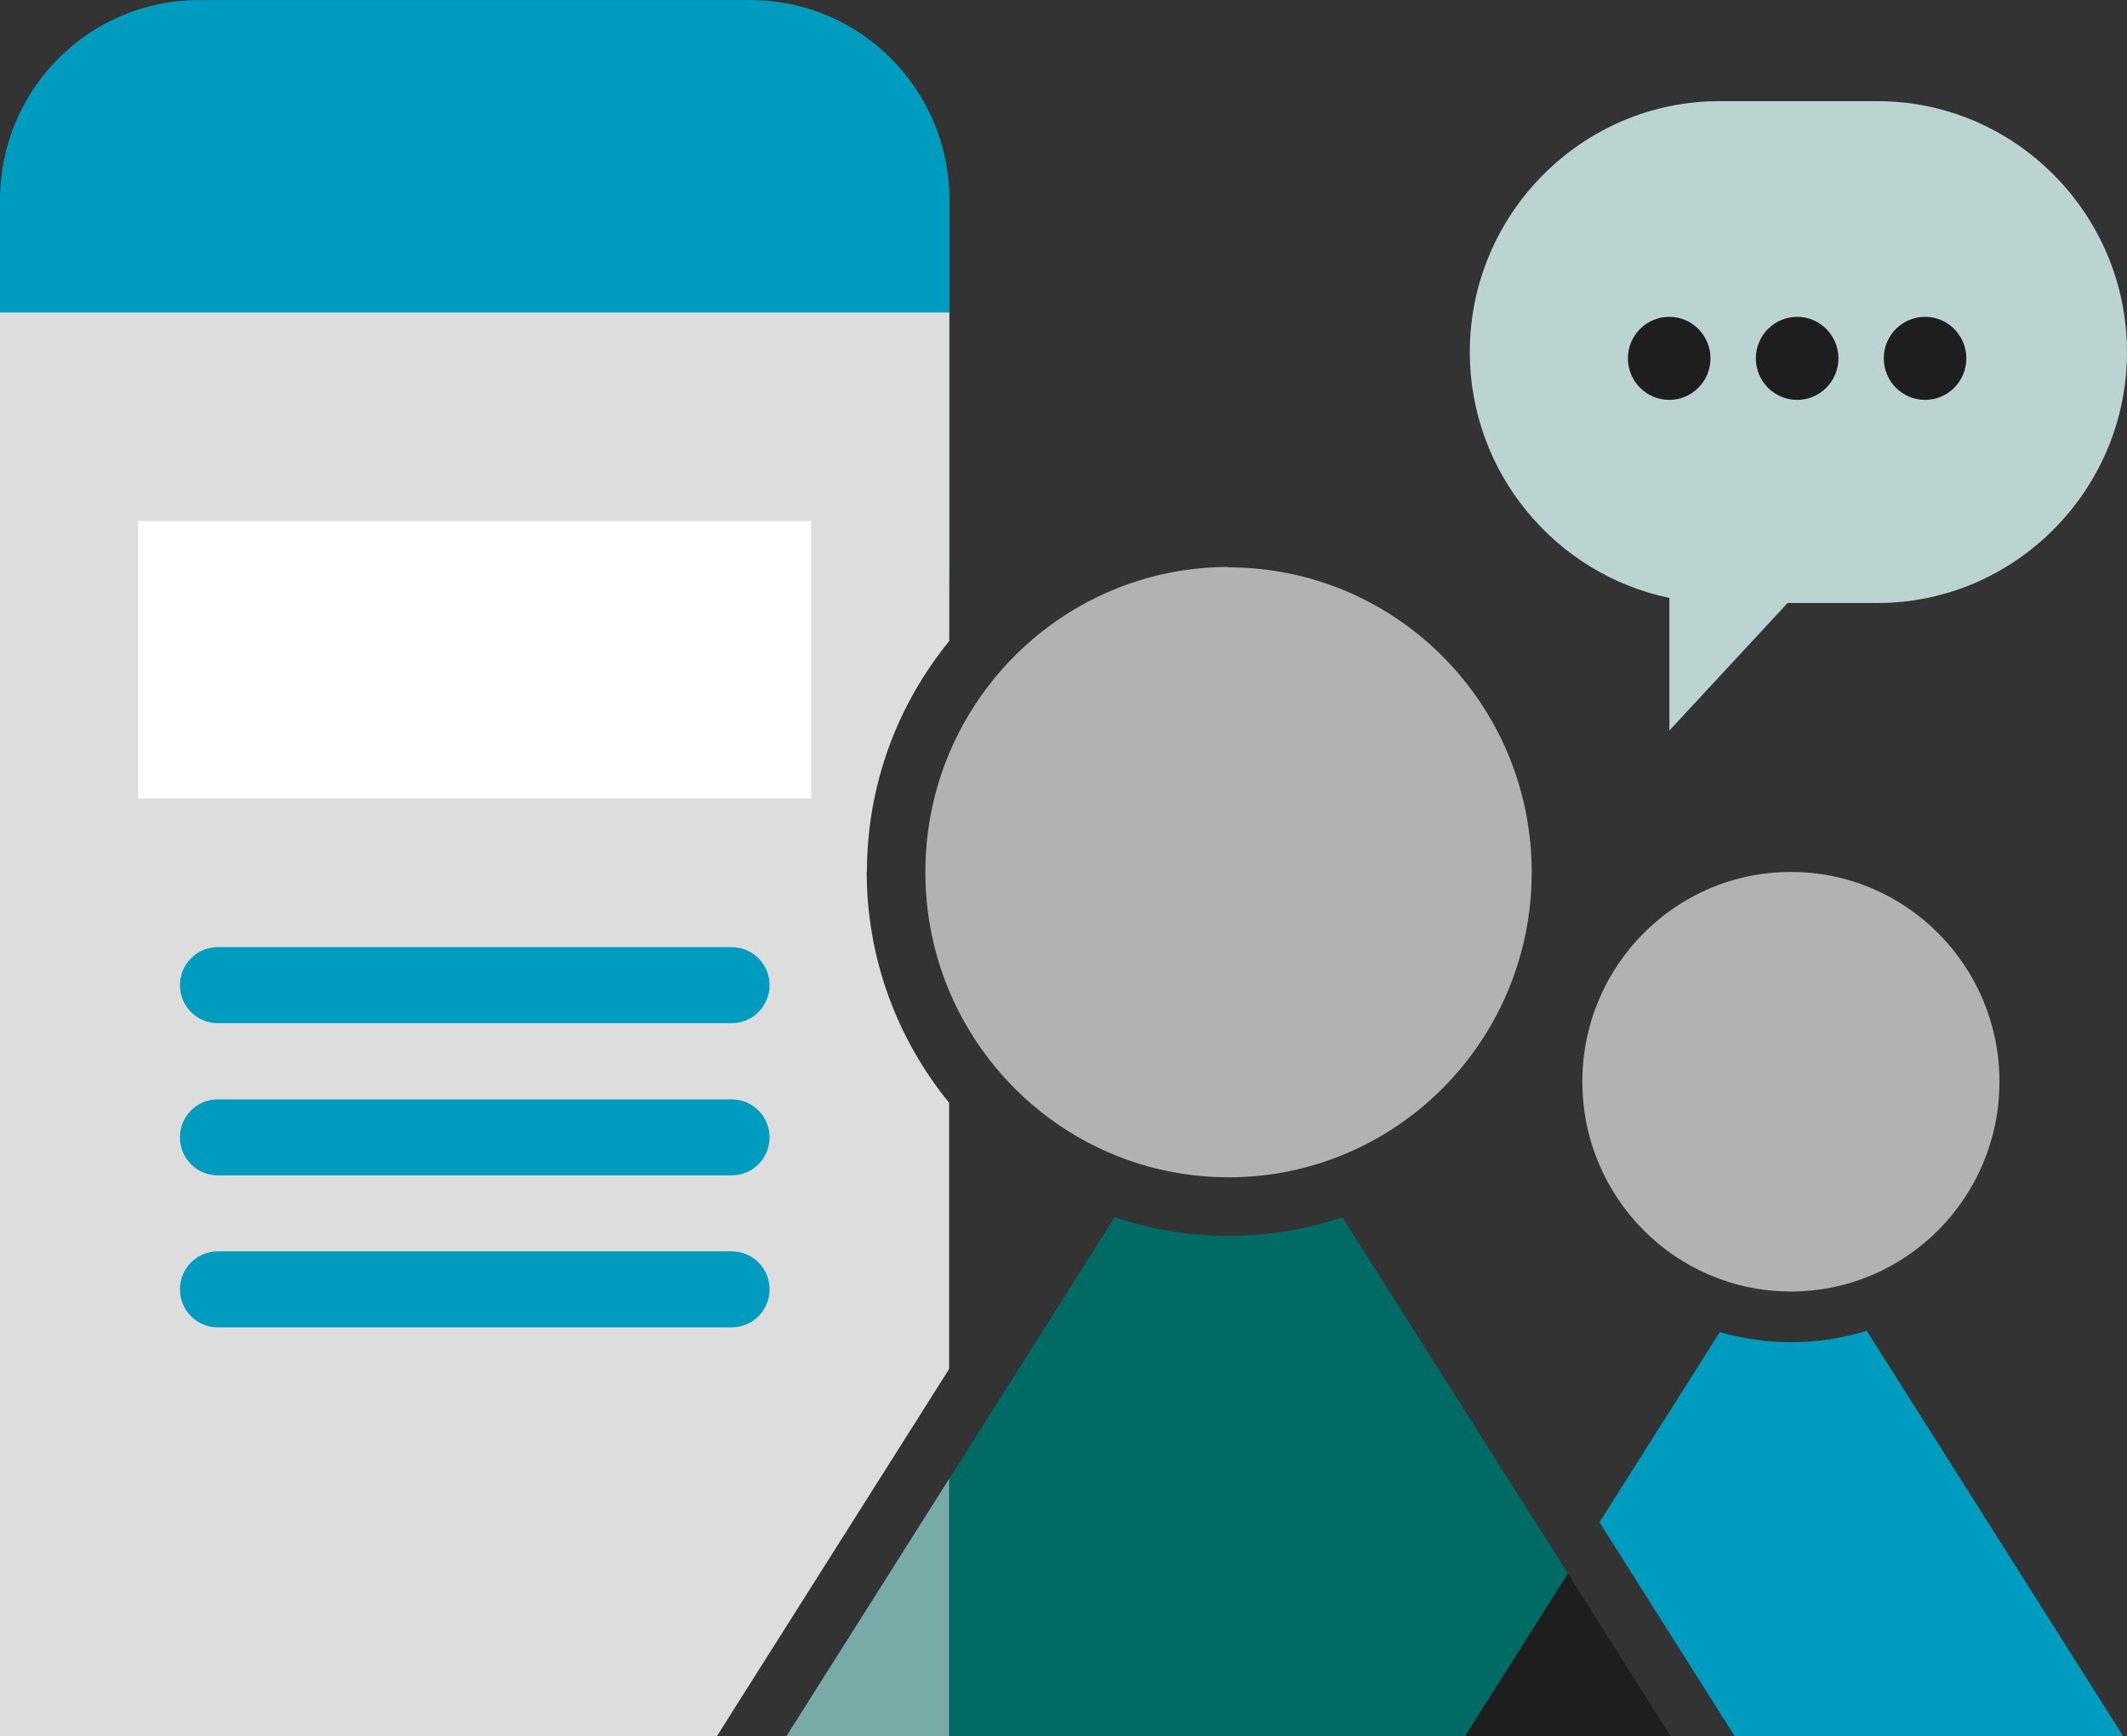
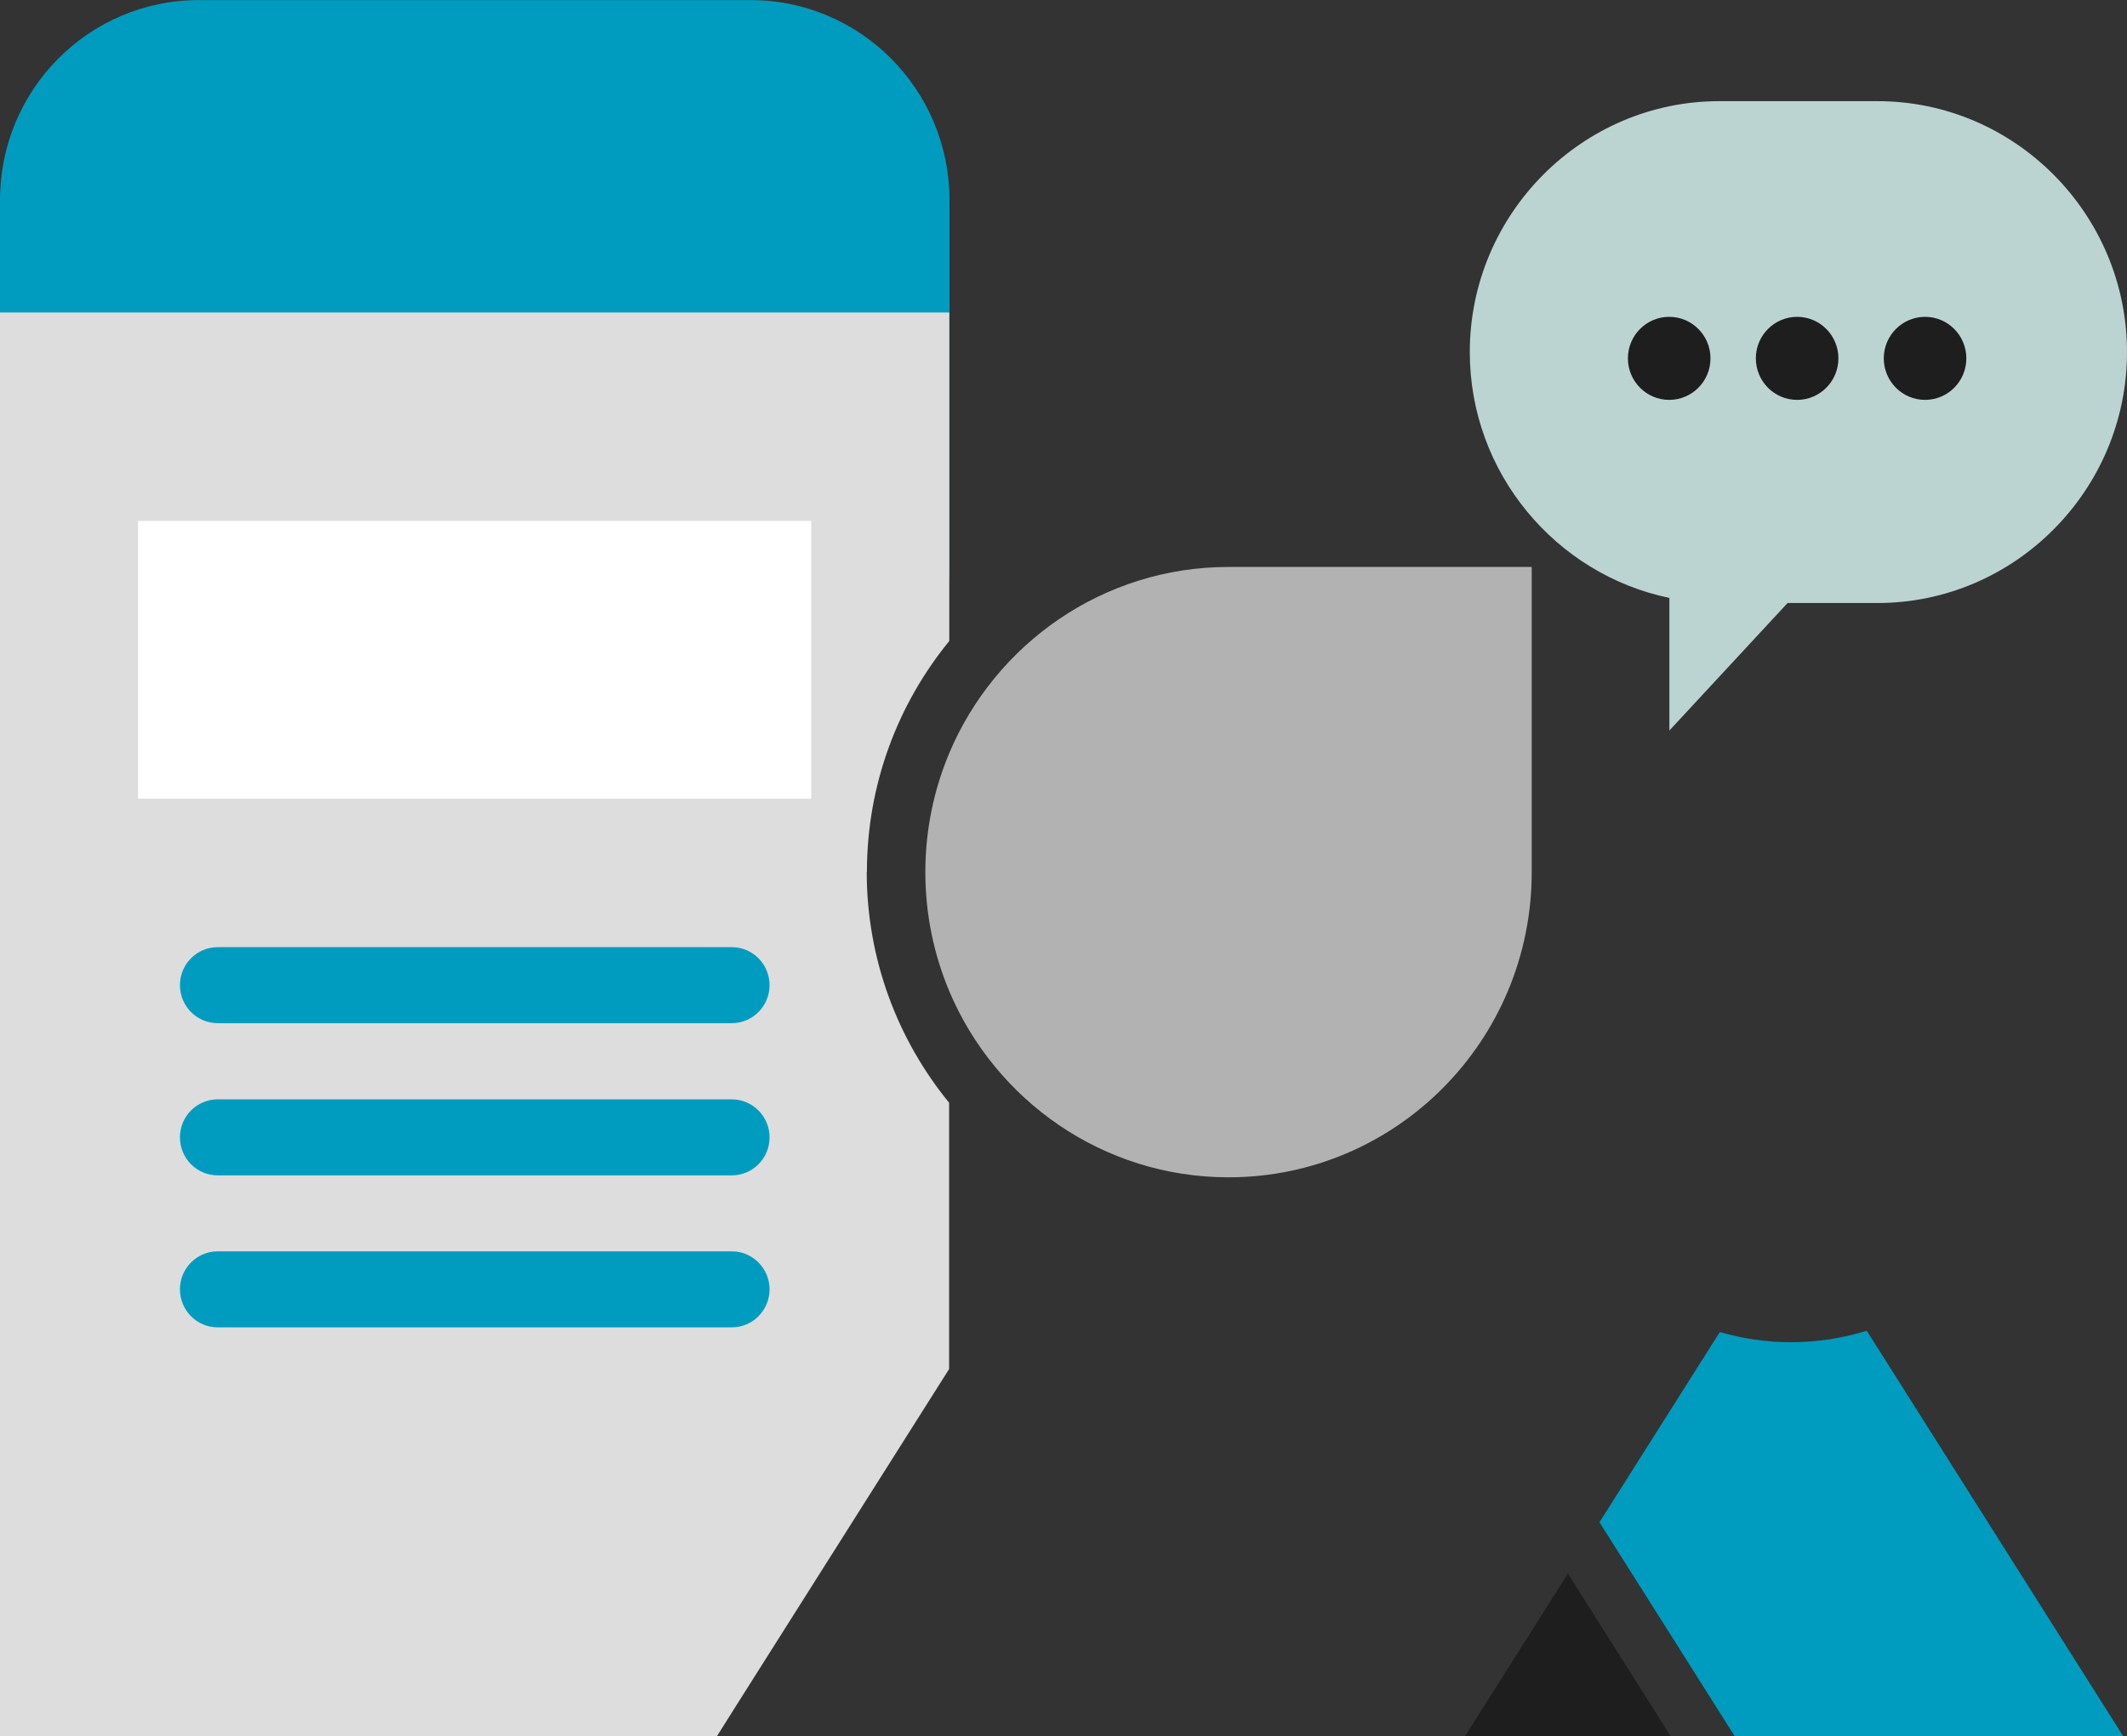
<svg xmlns="http://www.w3.org/2000/svg" width="109" height="89" viewBox="0 0 109 89" fill="none">
  <rect x="0" y="0" width="109" height="89" fill="#333333" stroke="none" />
  <g clip-path="url(#clip0_137_2176)">
    <path d="M10.188 0.005H38.469C44.087 0.005 48.657 4.594 48.657 10.257V29.123C48.657 33.079 45.464 36.292 41.532 36.292H10.188C4.57 36.292 0 31.703 0 26.04V10.257C0 4.594 4.56 0.005 10.188 0.005Z" fill="#009CC0" />
    <path d="M44.426 44.696C44.426 40.208 46.013 36.081 48.647 32.858V16.02H0V88.995H36.742L37.76 87.378L48.637 70.179V56.524C46.003 53.301 44.416 49.174 44.416 44.686L44.426 44.696Z" fill="#DDDDDD" />
    <path d="M41.572 26.703H7.075V40.941H41.572V26.703Z" fill="white" />
    <path d="M37.501 48.551H11.156C10.087 48.551 9.221 49.423 9.221 50.499C9.221 51.575 10.087 52.447 11.156 52.447H37.501C38.57 52.447 39.437 51.575 39.437 50.499C39.437 49.423 38.57 48.551 37.501 48.551Z" fill="#009CC0" />
    <path d="M37.501 56.353H11.156C10.087 56.353 9.221 57.225 9.221 58.301C9.221 59.377 10.087 60.249 11.156 60.249H37.501C38.57 60.249 39.437 59.377 39.437 58.301C39.437 57.225 38.57 56.353 37.501 56.353Z" fill="#009CC0" />
    <path d="M37.501 64.144H11.156C10.087 64.144 9.221 65.016 9.221 66.092C9.221 67.168 10.087 68.04 11.156 68.04H37.501C38.57 68.04 39.437 67.168 39.437 66.092C39.437 65.016 38.57 64.144 37.501 64.144Z" fill="#009CC0" />
-     <path d="M91.776 66.203C97.679 66.203 102.464 61.388 102.464 55.449C102.464 49.51 97.679 44.696 91.776 44.696C85.874 44.696 81.089 49.51 81.089 55.449C81.089 61.388 85.874 66.203 91.776 66.203Z" fill="#B2B2B2" />
    <path d="M95.678 68.211C94.441 68.592 93.133 68.803 91.766 68.803C90.509 68.803 89.292 68.612 88.134 68.281L81.967 78.031L88.902 89.005H108.81L95.668 68.221L95.678 68.211Z" fill="#009CC0" />
    <path d="M96.217 5.186H88.104C81.079 5.186 75.321 10.969 75.321 18.048C75.321 24.243 79.732 29.444 85.549 30.649V37.447L91.607 30.91H96.217C103.242 30.91 109 25.127 109 18.048C109 10.969 103.252 5.186 96.217 5.186Z" fill="#BBD4D2" />
    <path d="M85.54 20.498C86.708 20.498 87.655 19.545 87.655 18.369C87.655 17.194 86.708 16.241 85.54 16.241C84.371 16.241 83.424 17.194 83.424 18.369C83.424 19.545 84.371 20.498 85.54 20.498Z" fill="#1E1E1E" />
    <path d="M92.096 20.498C93.264 20.498 94.211 19.545 94.211 18.369C94.211 17.194 93.264 16.241 92.096 16.241C90.927 16.241 89.98 17.194 89.98 18.369C89.98 19.545 90.927 20.498 92.096 20.498Z" fill="#1E1E1E" />
    <path d="M98.652 20.498C99.82 20.498 100.767 19.545 100.767 18.369C100.767 17.194 99.82 16.241 98.652 16.241C97.484 16.241 96.536 17.194 96.536 18.369C96.536 19.545 97.484 20.498 98.652 20.498Z" fill="#1E1E1E" />
-     <path d="M40.295 89.005H48.647V75.792L40.295 89.005Z" fill="#78ABA7" />
-     <path d="M62.957 29.062C56.531 29.062 51.012 32.998 48.647 38.601C47.859 40.479 47.42 42.537 47.42 44.706C47.42 46.875 47.859 48.933 48.647 50.81C51.012 56.413 56.531 60.349 62.957 60.349C71.539 60.349 78.494 53.351 78.494 44.716C78.494 36.081 71.539 29.083 62.957 29.083V29.062Z" fill="#B2B2B2" />
-     <path d="M68.795 62.397C66.959 63.01 65.003 63.351 62.957 63.351C60.911 63.351 58.956 63.01 57.12 62.397L48.647 75.802V89.005H75.072L80.35 80.661L68.795 62.397Z" fill="#006B65" />
+     <path d="M62.957 29.062C56.531 29.062 51.012 32.998 48.647 38.601C47.859 40.479 47.42 42.537 47.42 44.706C47.42 46.875 47.859 48.933 48.647 50.81C51.012 56.413 56.531 60.349 62.957 60.349C71.539 60.349 78.494 53.351 78.494 44.716V29.062Z" fill="#B2B2B2" />
    <path d="M80.35 80.661L75.072 89.005H85.619L80.35 80.661Z" fill="#1E1E1E" />
  </g>
  <defs>
    <clipPath id="clip0_137_2176">
      <rect width="109" height="89" fill="white" transform="translate(0 0.005)" />
    </clipPath>
  </defs>
</svg>